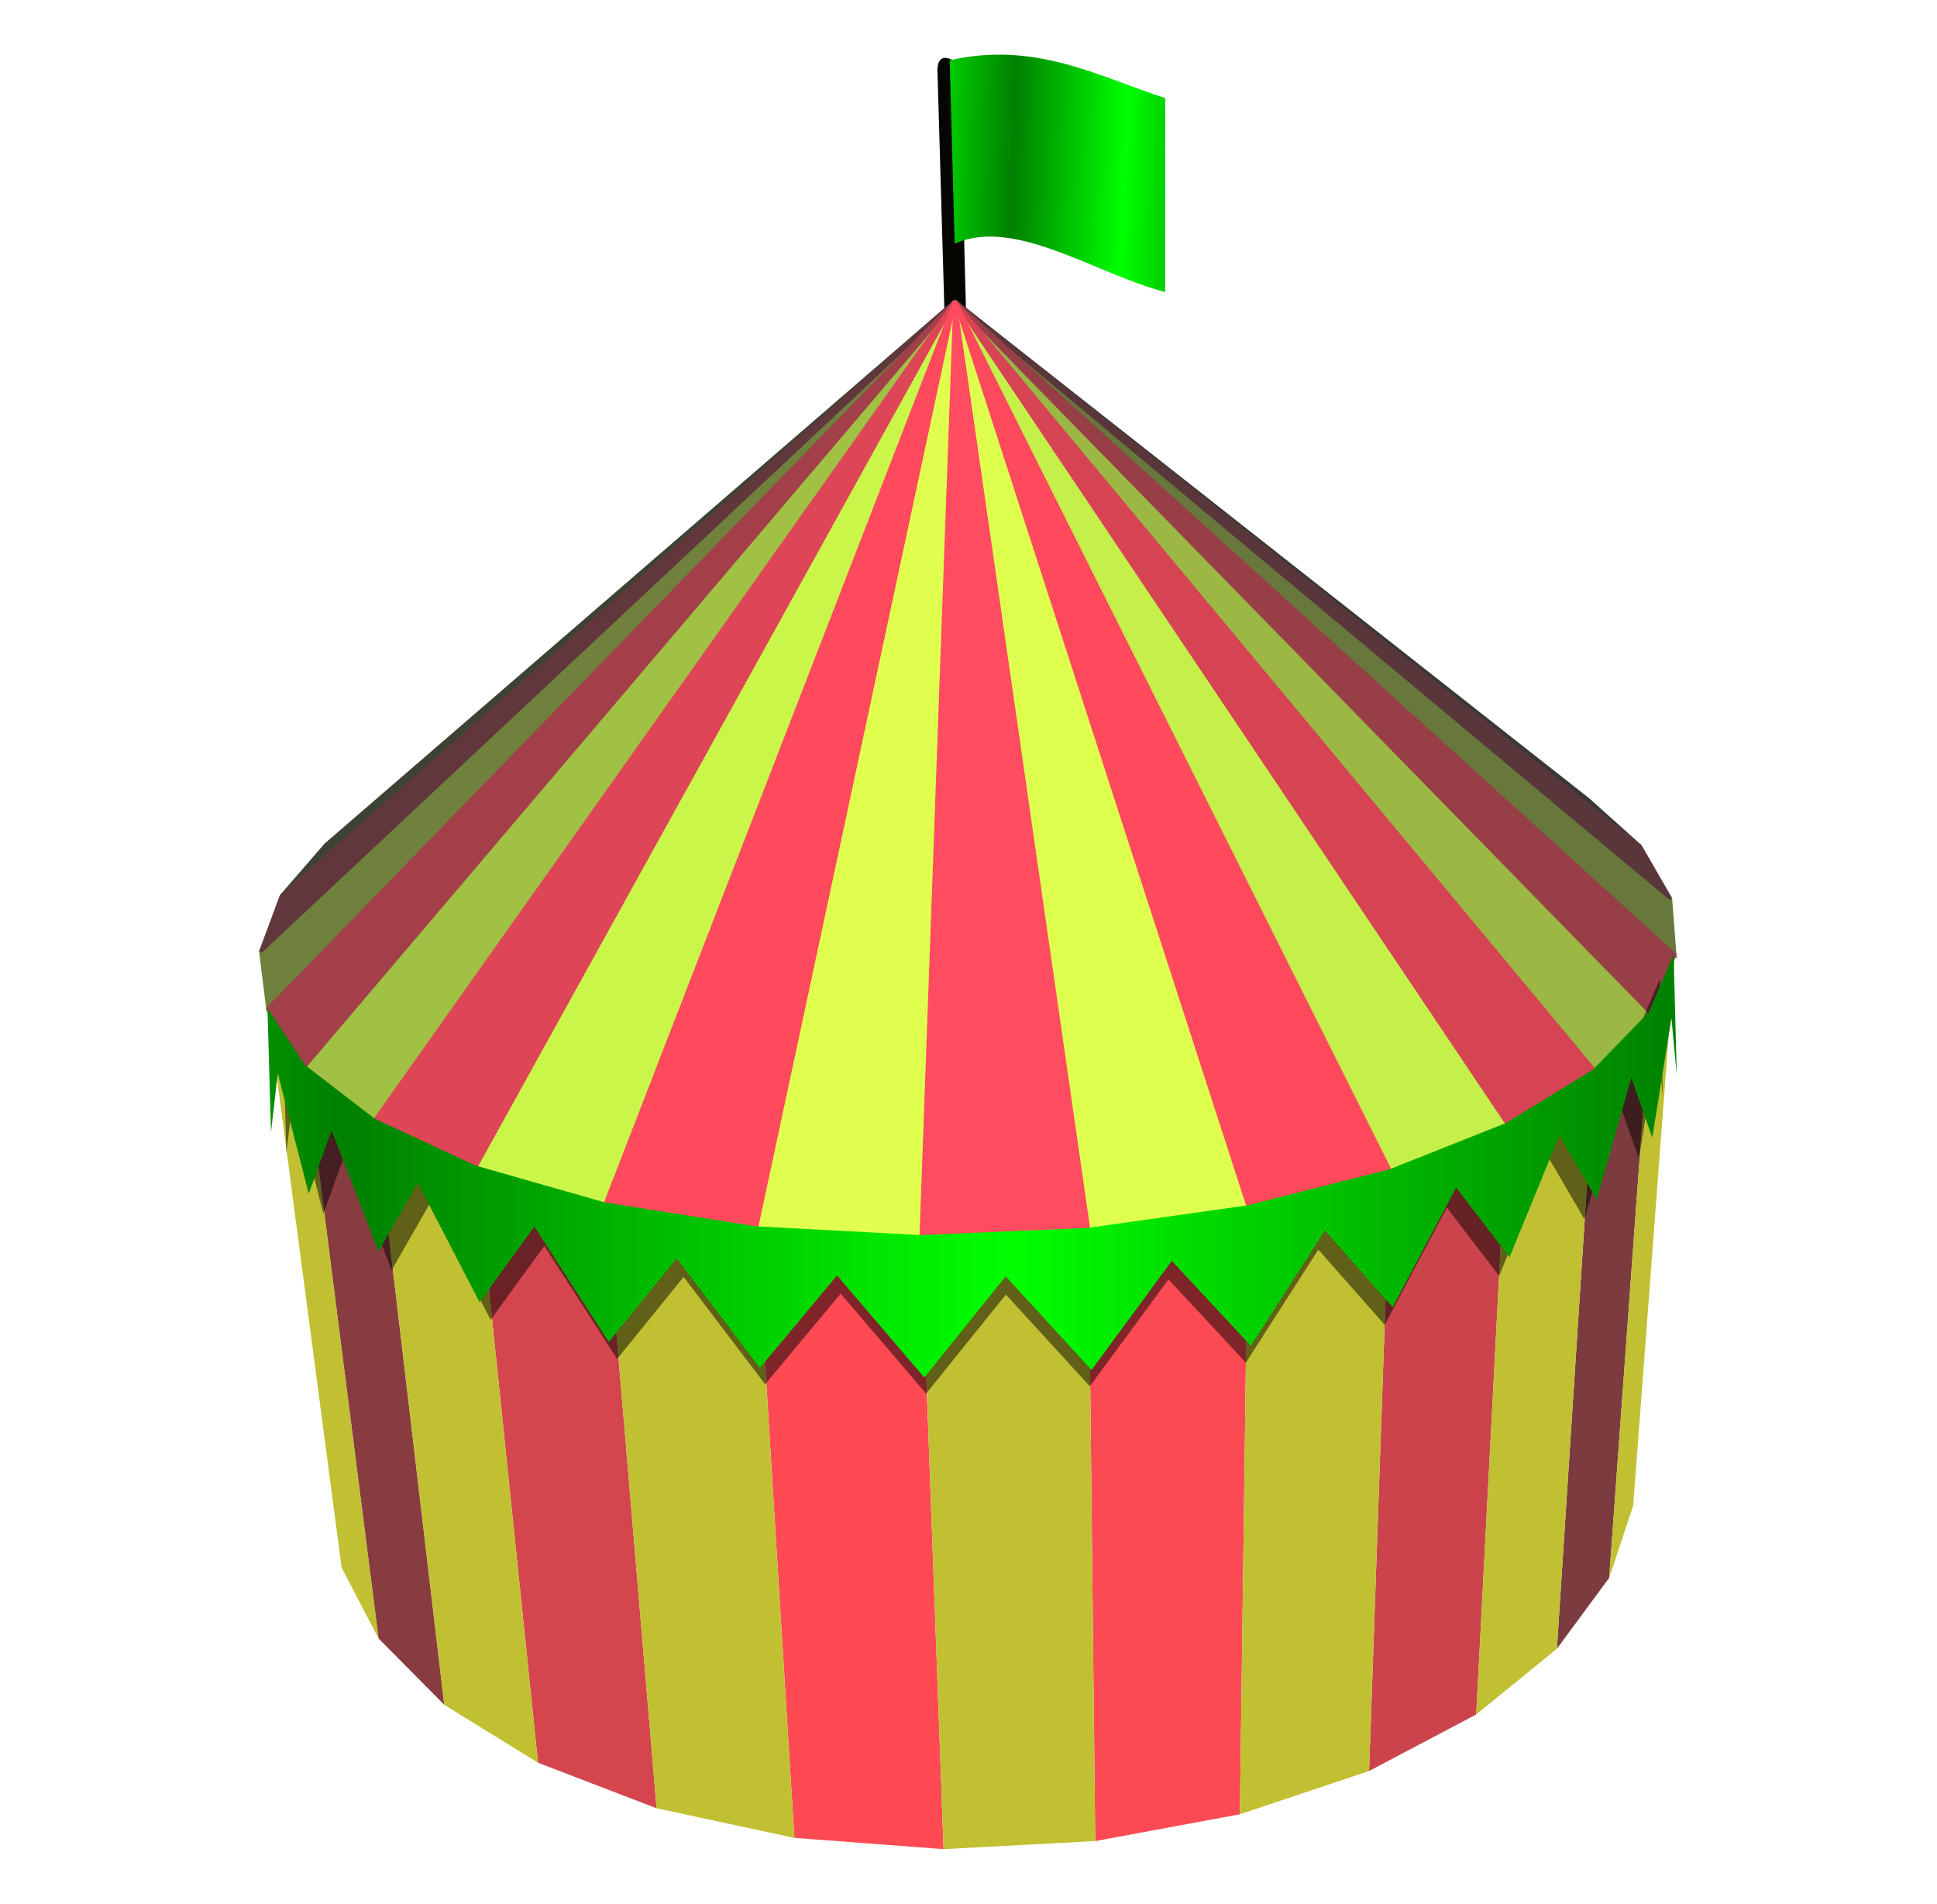
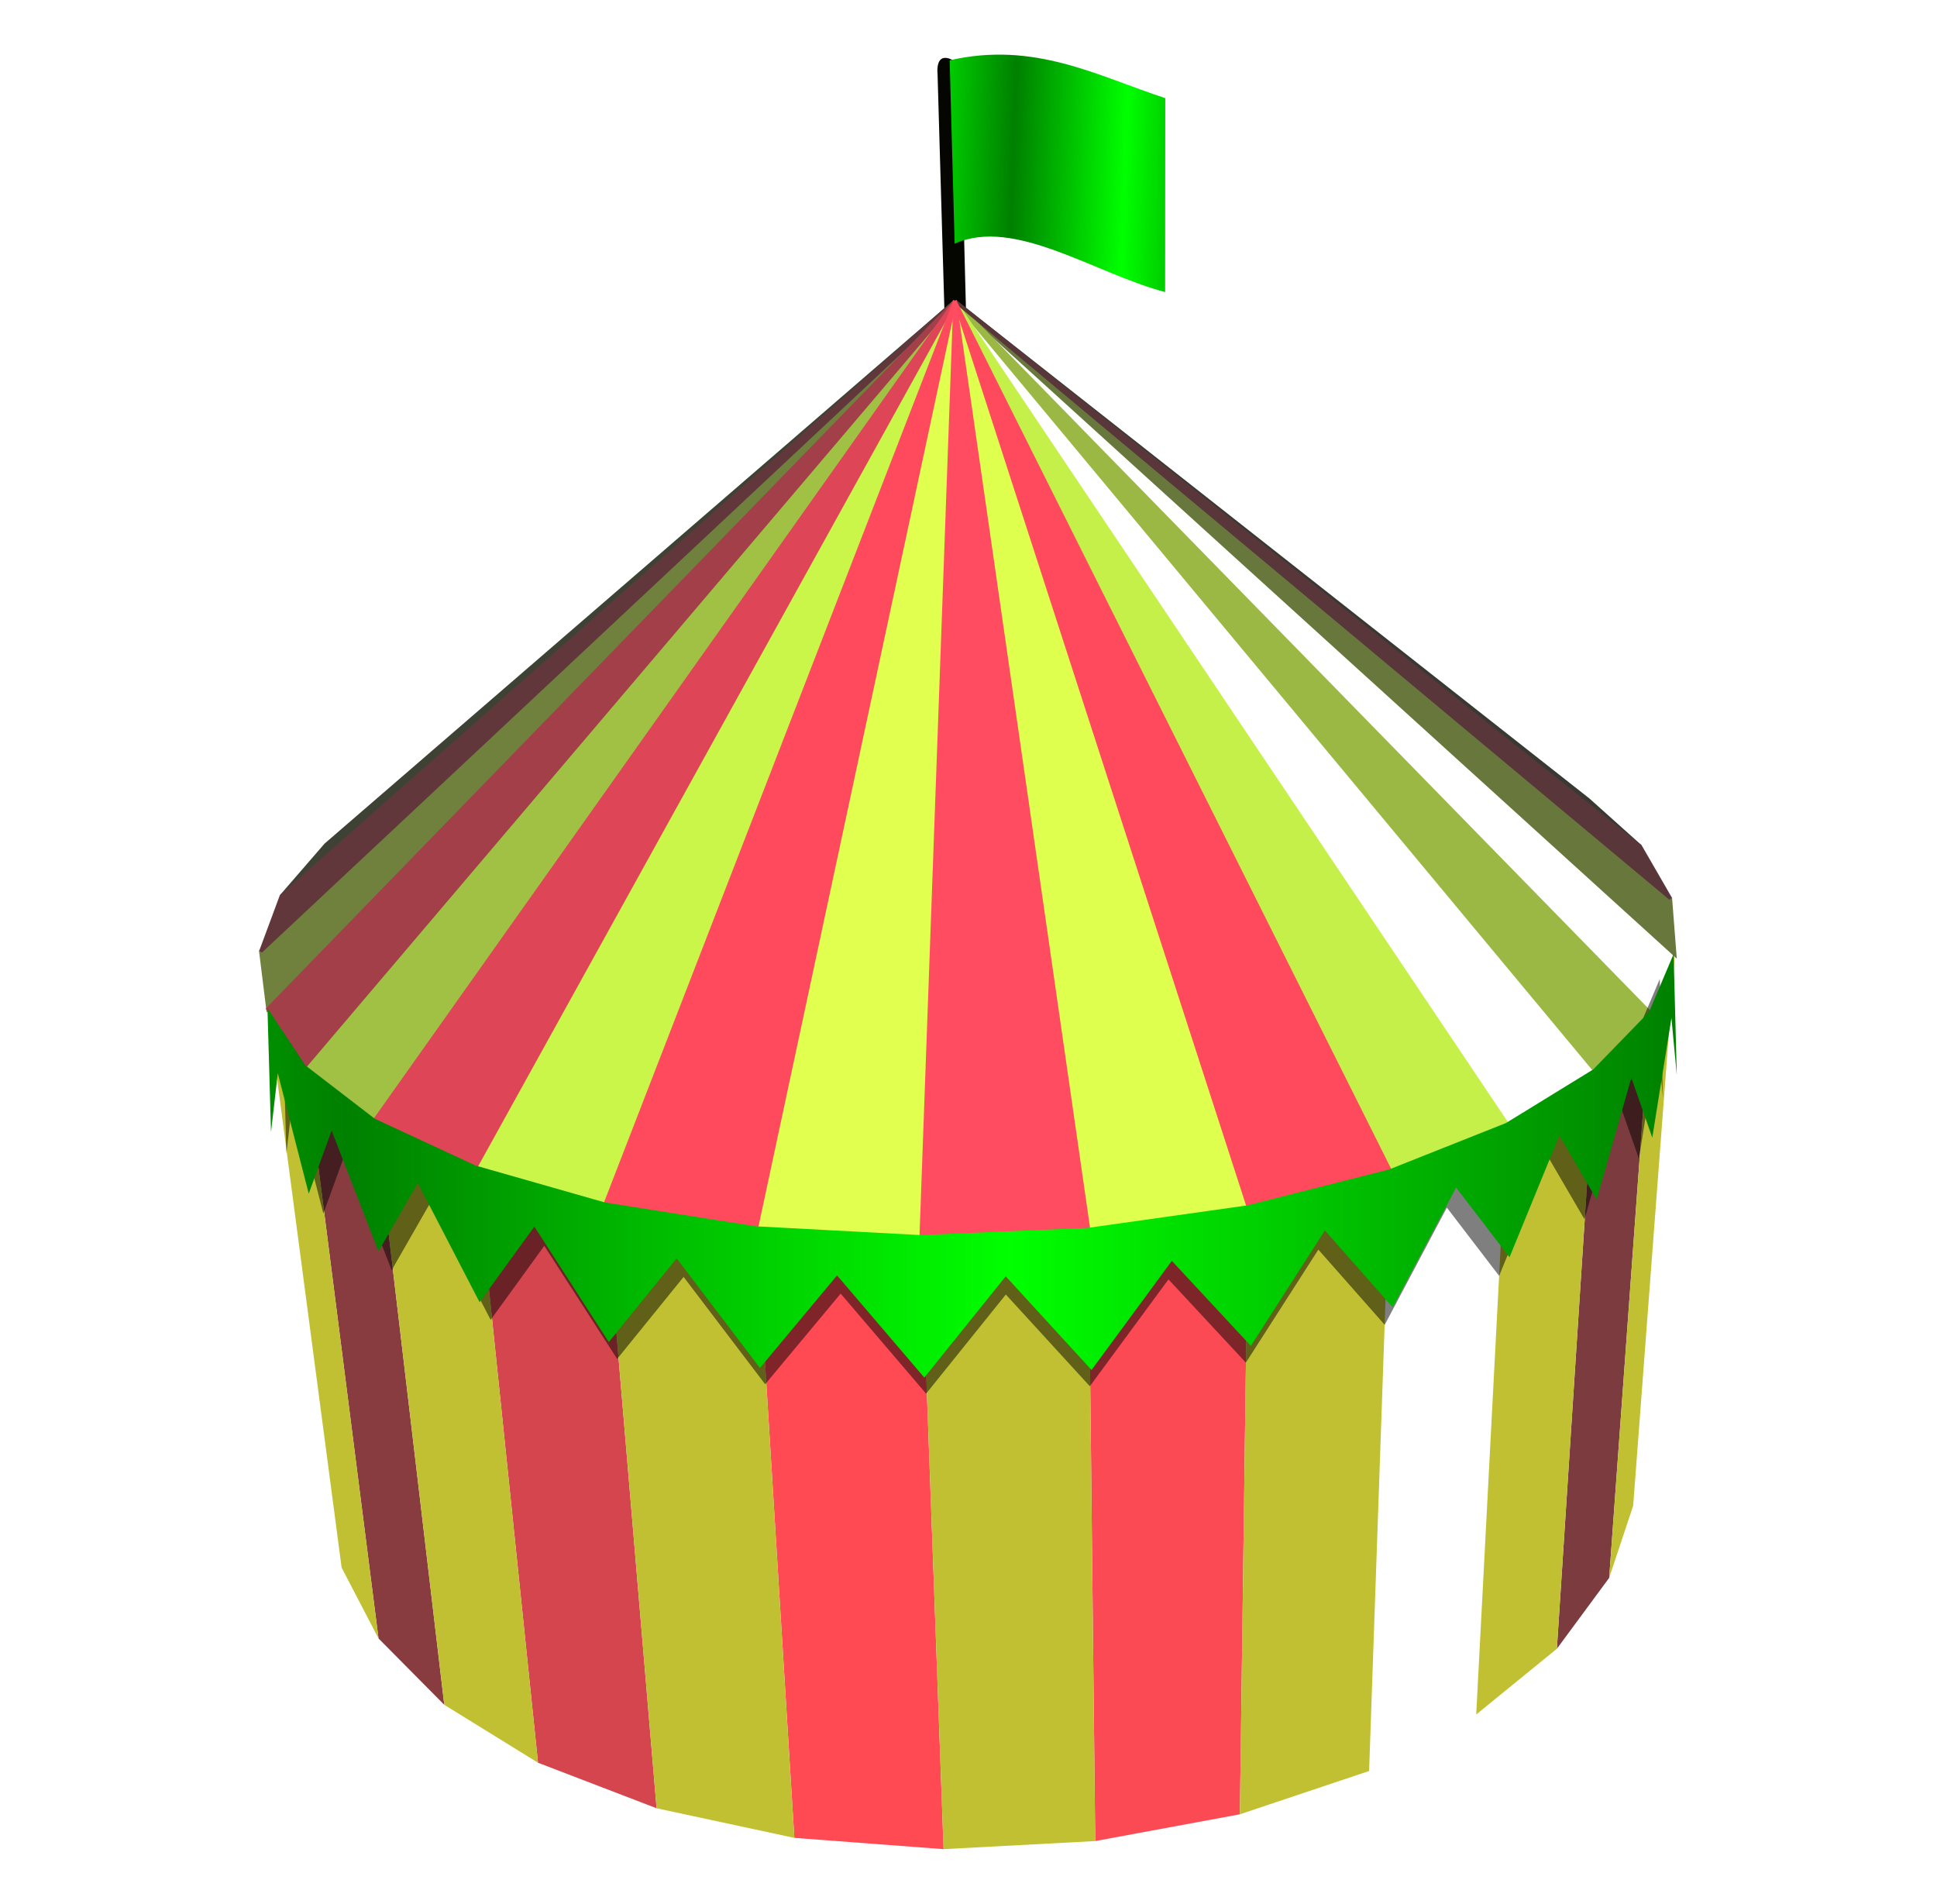
<svg xmlns="http://www.w3.org/2000/svg" xmlns:xlink="http://www.w3.org/1999/xlink" width="521" height="512" viewBox="0 0 521 512">
  <defs>
    <linearGradient id="a">
      <stop offset="0" stop-color="#0f0" />
      <stop offset="1" stop-color="green" />
    </linearGradient>
    <linearGradient spreadMethod="reflect" gradientUnits="userSpaceOnUse" y2="380.909" x2="636.131" y1="380.909" x1="433.984" id="c" xlink:href="#a" />
    <linearGradient xlink:href="#a" id="b" x1="400.513" y1="78.529" x2="434.504" y2="79.673" gradientUnits="userSpaceOnUse" spreadMethod="reflect" />
  </defs>
  <path d="M258.111 17.64c-1.437-1.672-6.572-4.75-5.923 2.61.845 28.88 1.655 57.763 2.521 86.643 2.764 1.589 7.097.5 5.641-3.284z" fill="#050601" />
  <path d="M480.793 115.712l.046-58.863c-20.636-6.784-39.743-17.393-65.453-11.492l1.514 55.663c18.146-8.157 42.4 8.984 63.893 14.692z" transform="matrix(.886 0 0 .886 -112.598 -23.969)" fill="url(#b)" />
  <path d="M101.811 440.621l17.688 17.85-18.592-157.435-18.738-14.418z" fill="#893c40" />
  <path d="M418.76 443.395l14.064-19.06 11.03-152-15 15.439z" fill="#7c3b3e" />
-   <path d="M368.25 476.268l28.81-15.196 8.298-158.868-31.477 12.503z" fill="#cb444b" />
  <path d="M144.714 474.051l31.89 12.241-13.752-162.718-34.758-9.918z" fill="#d4454d" />
  <path d="M294.585 495.115l38.909-7.201 2.192-163.541-42.905 6.053z" fill="#fc4a54" />
  <path d="M213.658 494.257l40.142 3.03-6.035-164.935-44.24-2.358z" fill="#ff4a54" />
  <g fill="#c0c032">
    <path d="M439.282 404.914l11.198-148.189-6.626 15.61-11.03 152zM101.811 440.621L82.17 286.618l-10.126-15.321L91.887 421.58zM418.76 443.395l10.094-155.621-23.496 14.43-8.298 158.868zM144.714 474.051l-16.62-160.395-27.187-12.62 18.592 157.434zM368.25 476.268l5.631-161.56-38.195 9.665-2.192 163.54zM213.658 494.257l-10.134-164.263-40.672-6.42 13.752 162.718zM294.585 495.115l-1.804-164.69-45.016 1.927 6.035 164.935z" />
  </g>
  <g stroke-linecap="round">
    <path d="M256.853 80.983L441.21 227.607l-14.042-12.585z" fill="#383933" stroke="#383933" stroke-width=".887" />
    <path d="M256.853 80.983L87.625 227.169l-11.973 13.823z" fill="#3e4234" stroke="#3e4234" stroke-width=".887" />
    <path d="M256.853 80.983L450.48 256.725l-1.169-15.088z" fill="#68773b" stroke="#68773b" stroke-width=".887" />
    <path d="M256.853 80.983L70.13 255.869l1.913 15.428z" fill="#6f813c" stroke="#6f813c" stroke-width=".887" />
    <path d="M256.853 80.983l172 206.79 15.001-15.437z" fill="#9ab843" stroke="#9ab843" stroke-width=".887" />
    <path d="M256.853 80.983L82.169 286.618l18.738 14.418z" fill="#a1c144" stroke="#a1c144" stroke-width=".887" />
    <path d="M256.853 80.983l117.028 233.724 31.477-12.503z" fill="#c5f04a" stroke="#c5f04a" stroke-width=".887" />
    <path d="M256.853 80.983L128.094 313.656l34.758 9.918z" fill="#caf64a" stroke="#caf64a" stroke-width=".887" />
    <path d="M256.853 80.983l35.928 249.443 42.905-6.053z" fill="#dfff4e" stroke="#dfff4e" stroke-width=".887" />
    <path d="M256.853 80.983l-53.329 249.01 44.241 2.36z" fill="#e1ff4e" stroke="#e1ff4e" stroke-width=".887" />
  </g>
  <g stroke-linecap="round">
    <path d="M441.21 227.607L256.853 80.983l192.458 160.654z" fill="#58363a" stroke="#58363a" stroke-width=".887" />
    <path d="M70.13 255.87L256.853 80.982 75.652 240.993z" fill="#61373c" stroke="#61373c" stroke-width=".887" />
-     <path d="M450.48 256.725L256.853 80.983l187.001 191.353z" fill="#983e47" stroke="#983e47" stroke-width=".887" />
    <path d="M82.169 286.618L256.853 80.983 72.043 271.297z" fill="#a23f49" stroke="#a23f49" stroke-width=".887" />
-     <path d="M428.854 287.774L256.853 80.983l148.505 221.221z" fill="#d64454" stroke="#d64454" stroke-width=".887" />
    <path d="M128.094 313.656L256.853 80.983 100.907 301.036z" fill="#de4556" stroke="#de4556" stroke-width=".887" />
    <path d="M373.881 314.707L256.853 80.983l78.833 243.39z" fill="#ff4a5d" stroke="#ff4a5d" stroke-width=".887" />
    <path d="M203.524 329.994l53.329-249.011-94.001 242.591z" fill="#ff4a5e" stroke="#ff4a5e" stroke-width=".887" />
    <path d="M292.781 330.426L256.853 80.983l-9.088 251.37z" fill="#ff4c61" stroke="#ff4c61" stroke-width=".887" />
  </g>
  <path d="M446.442 263.263l-6.485 15.277-14.679 15.108-22.993 14.121-30.803 12.235-37.379 9.46-41.988 5.924-44.051 1.884-43.296-2.308-39.802-6.282-34.014-9.706-26.606-12.35-18.337-14.109-9.909-14.993.937 32.65 1.788-15.525 8.152 31.71 6.027-16.592 12.339 31.83 10.35-18.058 16.277 31.406 14.428-19.904L166 365.449l17.872-22.053 21.936 28.868 20.308-24.368 22.981 26.9 21.445-26.664 22.595 24.67 21.153-28.735 20.813 22.385 19.498-30.4 17.852 20.232 16.71-31.53 14.06 18.36 13.13-32.07 9.83 16.858 9.13-32.036 5.515 15.751 5.041-31.506 1.411 15.031-.838-31.879z" opacity=".5" />
  <path d="M635.164 316.629l-7.475 17.61-16.92 17.413-26.503 16.278-35.506 14.103-43.086 10.905-48.399 6.828-50.777 2.172-49.906-2.66-45.88-7.243-39.206-11.187-30.668-14.237L219.7 350.35l-11.422-17.284 1.08 37.635 2.06-17.894 9.397 36.55 6.948-19.125 14.222 36.69 11.93-20.815 18.764 36.202 16.63-22.944 22.594 35.051 20.602-25.42 25.285 33.275 23.408-28.087 26.49 31.005 24.72-30.734 26.044 28.438 24.383-33.123 23.99 25.802 22.475-35.04 20.578 23.32 19.262-36.344 16.207 21.164 15.134-36.967 11.33 19.432 10.524-36.928 6.357 18.156 5.81-36.316 1.628 17.326-.967-36.746z" fill="url(#c)" transform="matrix(.886 0 0 .886 -112.598 -23.969)" />
</svg>